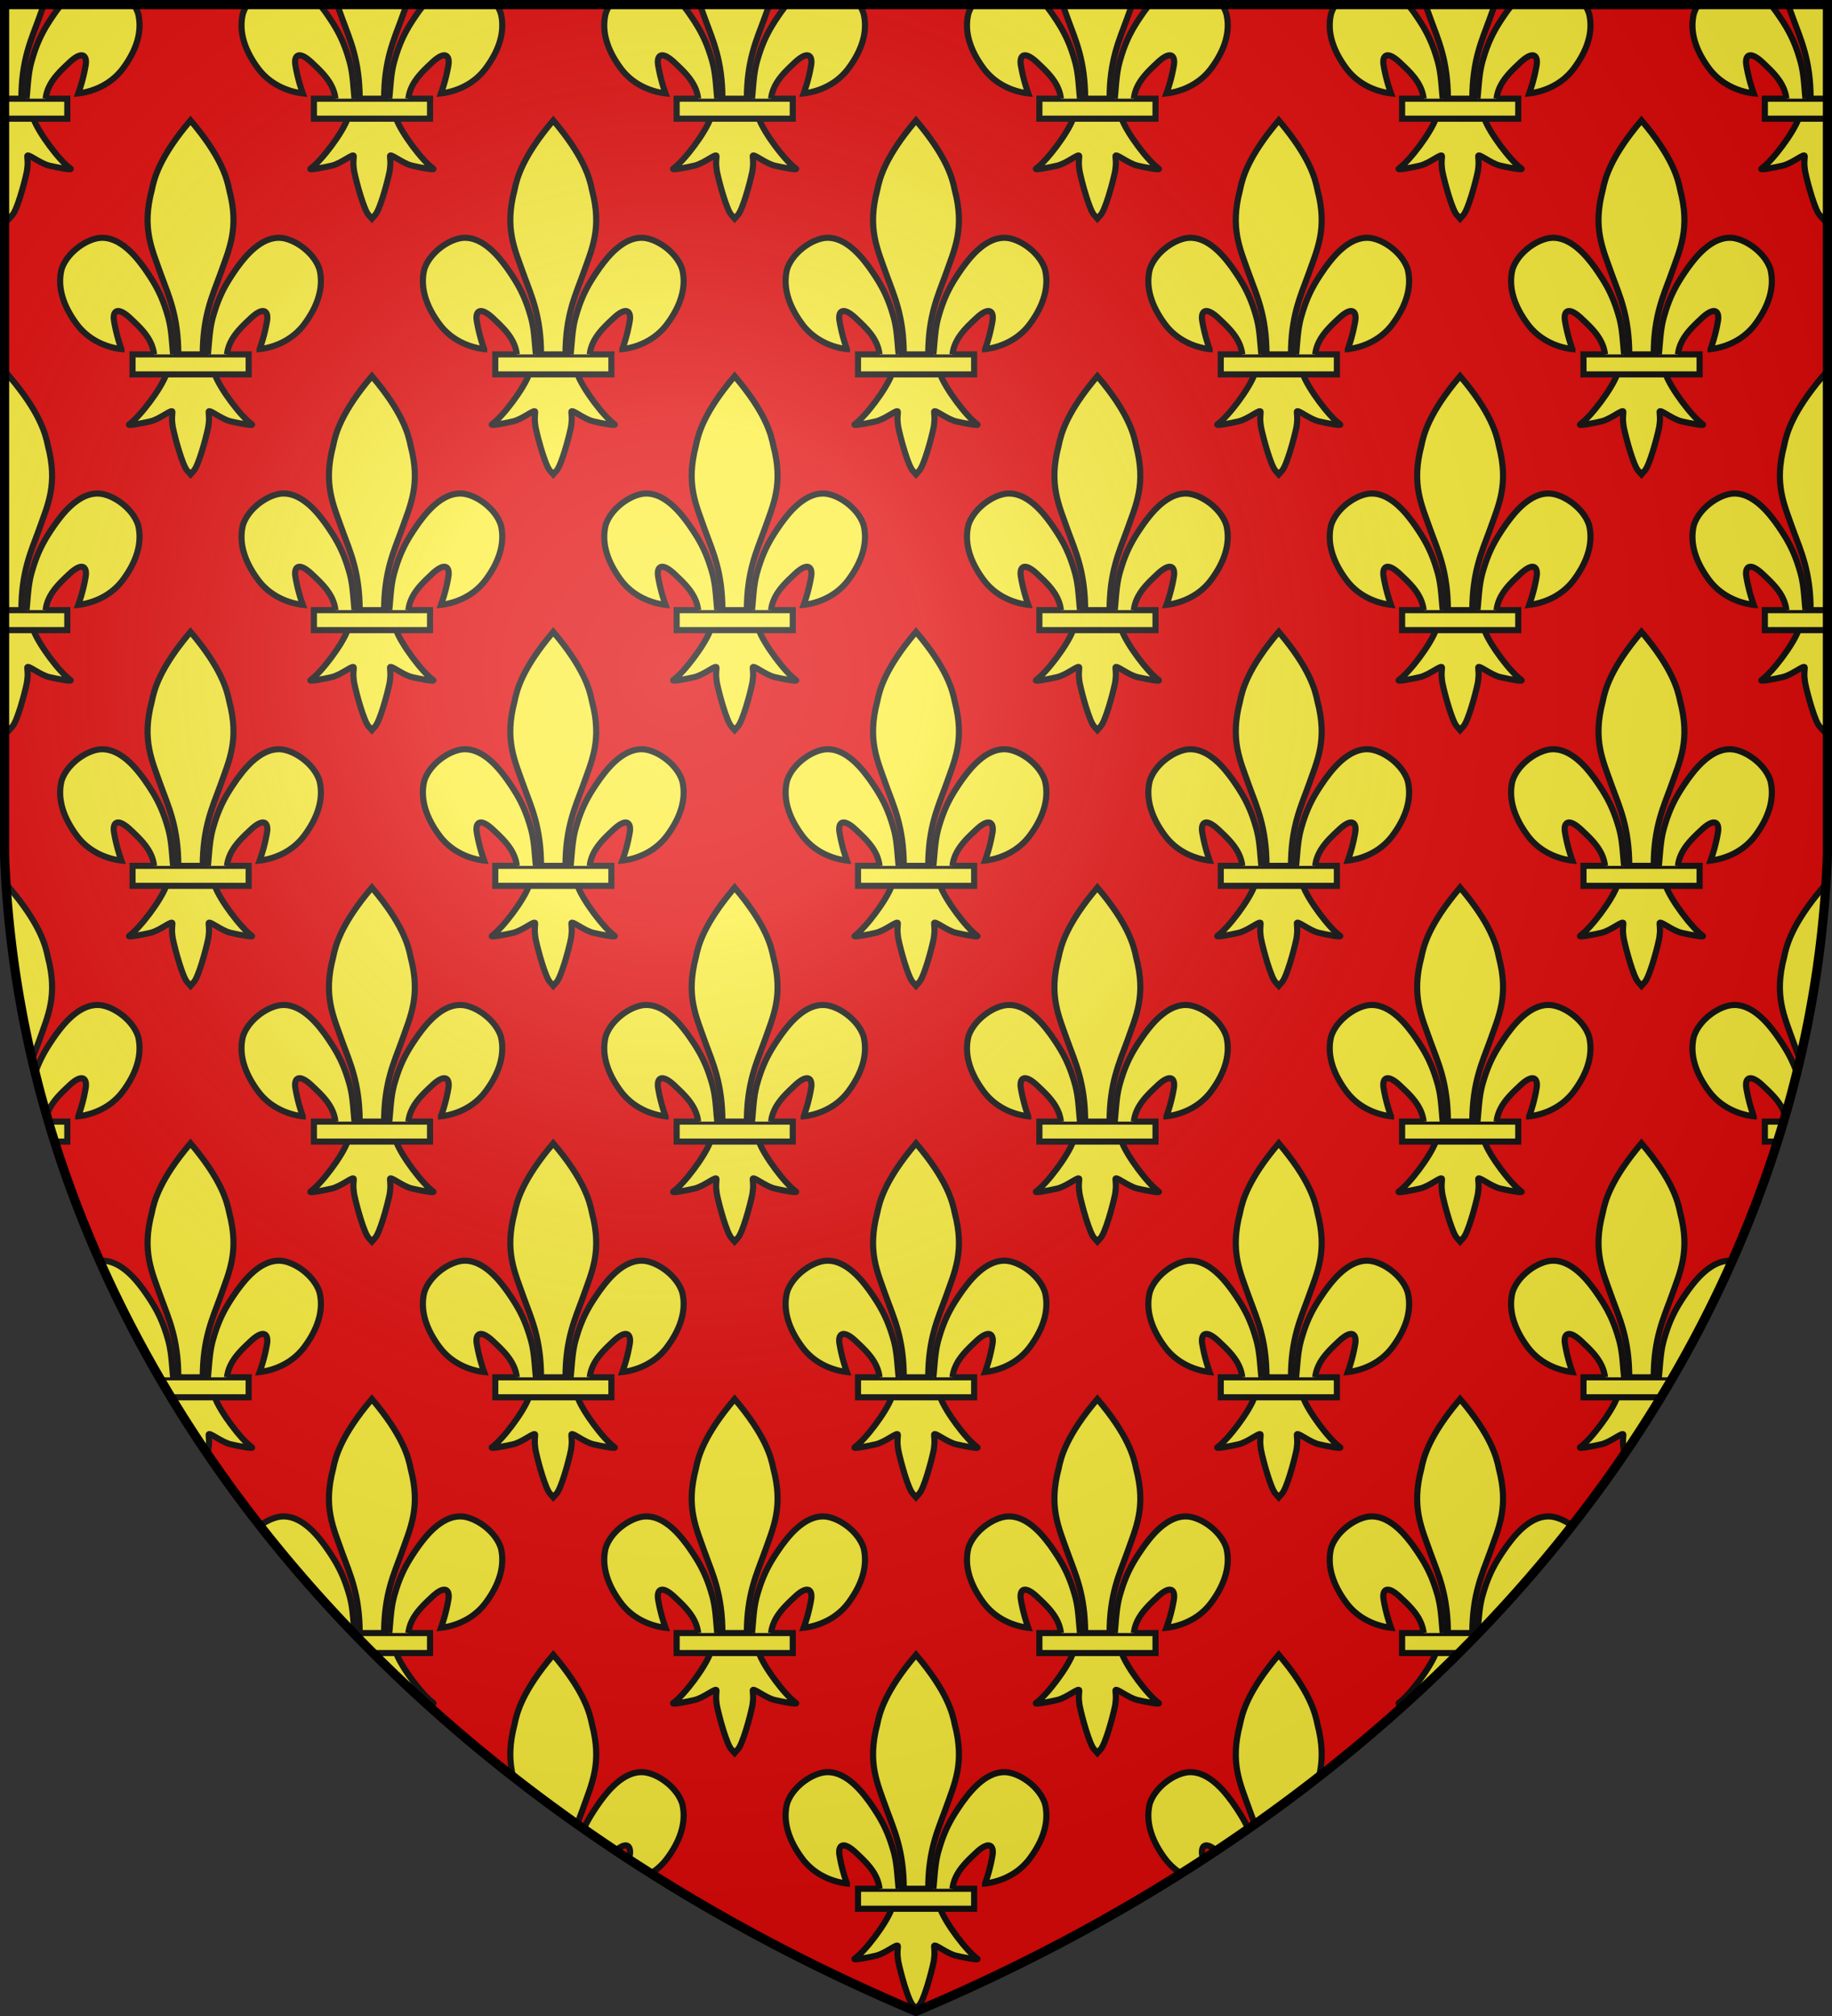
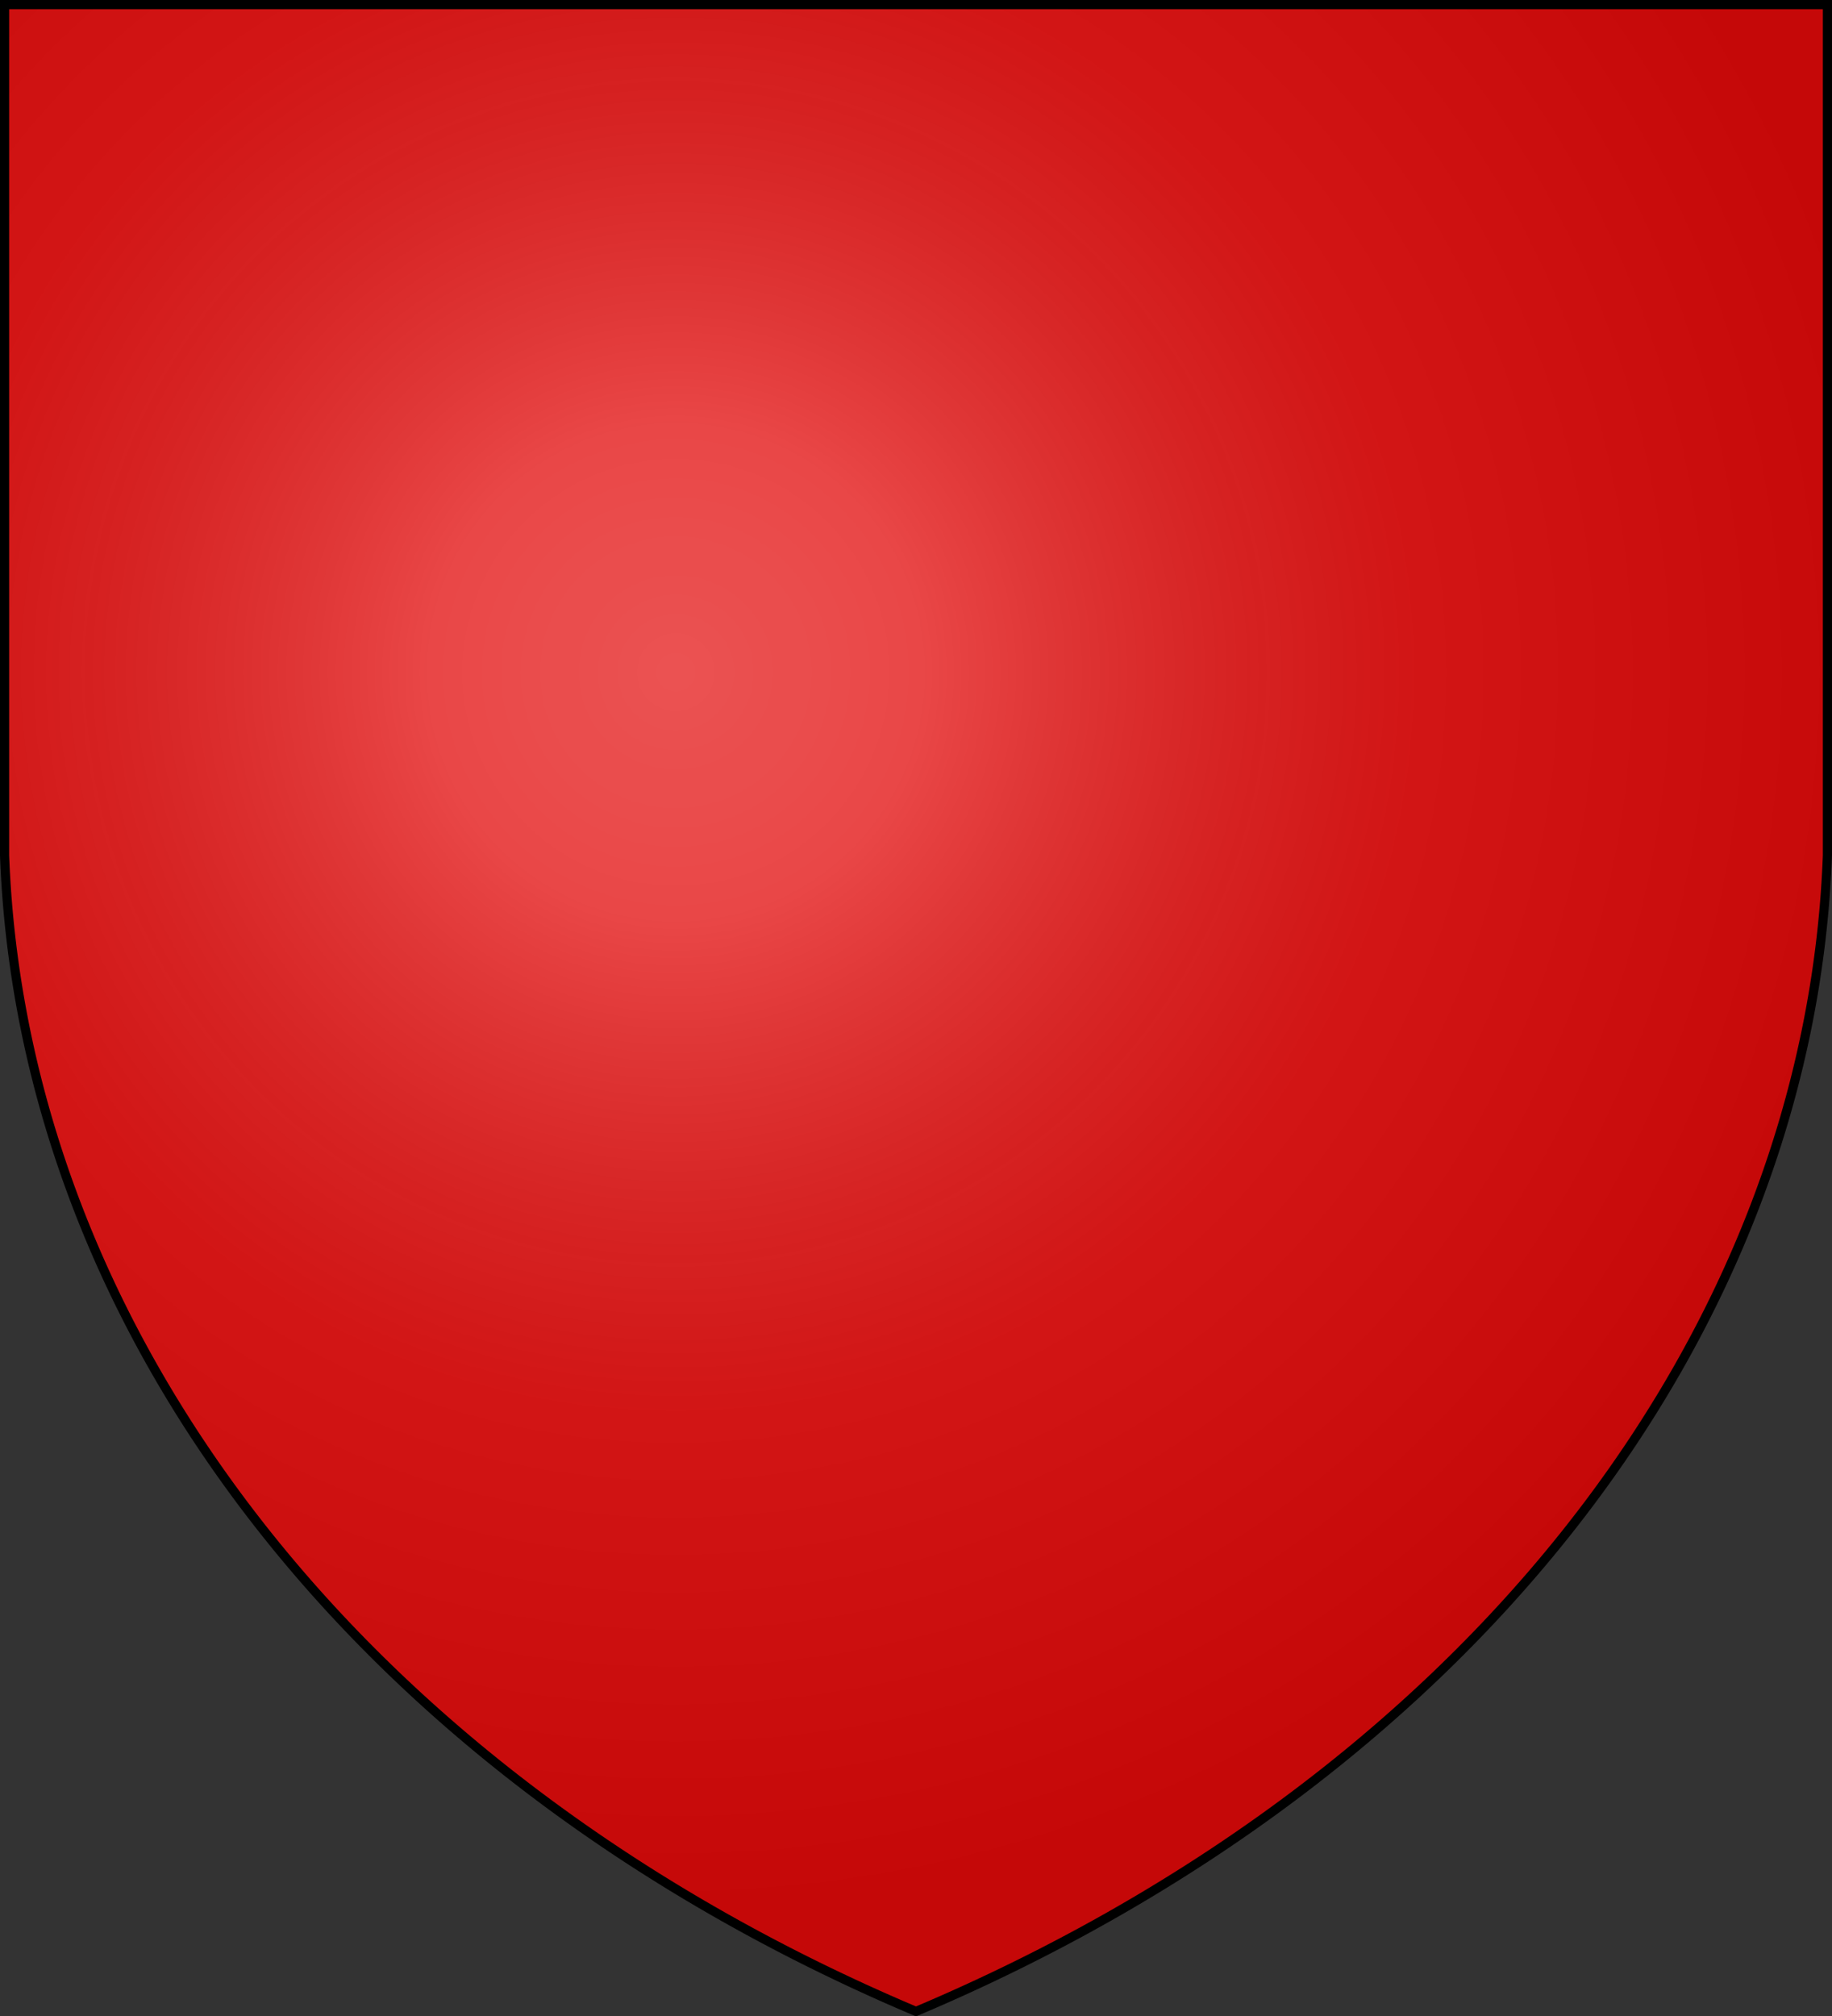
<svg xmlns="http://www.w3.org/2000/svg" xmlns:xlink="http://www.w3.org/1999/xlink" width="600" height="660">
  <rect width="100%" height="100%" fill="#333333" stroke="none" />
  <defs>
    <radialGradient id="h" cx="221" cy="226" r="300" gradientTransform="translate(-77 -85)scale(1.35)" gradientUnits="userSpaceOnUse">
      <stop offset="0" stop-color="#fff" stop-opacity=".3" />
      <stop offset=".2" stop-color="#fff" stop-opacity=".25" />
      <stop offset=".6" stop-color="#666" stop-opacity=".13" />
      <stop offset="1" stop-opacity=".13" />
    </radialGradient>
    <clipPath id="b">
      <path id="a" d="M1.5 1.5h597V280A570 445 0 0 1 300 658.5 570 445 0 0 1 1.5 280Z" />
    </clipPath>
  </defs>
  <use xlink:href="#a" fill="#e20909" />
  <g fill="#fcef3c" stroke="#111" stroke-width="2" clip-path="url(#b)">
    <g id="g">
      <g id="f">
        <g id="e">
          <g id="d">
-             <path d="M3-44.31C13.07-32.45 14.92-25.4 15.68-21.57c3.34 12.71-.01 19.27-3.05 27.91C10.22 12.98 7 19.68 7 32.31h-8c0-12.63-3.22-19.33-5.63-25.97-3.04-8.64-6.39-15.2-3.05-27.91C-8.92-25.4-7.07-32.45 3-44.31Zm-18.99 76.62h38.03v6.54h-38.03Zm26.96 6.54c1.67 4.65 8.48 13.74 12.1 16.33.93.68-4.49-.38-6.92-.95-3.18-.74-7.32-4.34-7.22-3.07.2 2.64.17 2.59-.11 4.86-.85 4.15-3.26 12.75-4.75 14.35L3 71.57l-1.07-1.2c-1.49-1.6-3.9-10.2-4.75-14.35-.28-2.27-.31-2.22-.11-4.86.1-1.27-4.04 2.33-7.22 3.07-2.43.57-7.85 1.63-6.92.95 3.62-2.59 10.43-11.68 12.1-16.33Z" />
-             <path id="c" d="M-2.69 32.31c-.47-4.25-.5-8.51-1.83-12.86-2.08-7.22-4.63-11.14-7.91-15.82C-13.35 2.57-19.38-6.75-27-5.8c-4.71.66-10.63 5.11-12.25 10.3-1.04 4.31-.62 10.4 5.05 17.99 4.75 6.31 11.8 7.79 14.57 8.08a53.3 53.3 0 0 1-2.47-9.49c-.38-2.98 1.19-4.58 5.45-.56 3.07 2.91 7.14 6.54 7.7 11.79" />
            <use xlink:href="#c" x="-6" transform="scale(-1 1)" />
          </g>
          <use xlink:href="#d" x="118.8" />
          <use xlink:href="#d" x="237.6" />
        </g>
        <use xlink:href="#e" x="356.4" />
      </g>
      <use xlink:href="#f" x="59.4" y="83.72" />
    </g>
    <use xlink:href="#g" y="167.44" />
    <use xlink:href="#g" y="334.88" />
    <use xlink:href="#g" y="502.32" />
  </g>
  <use xlink:href="#a" fill="url(#h)" stroke="#000" stroke-width="3" />
</svg>